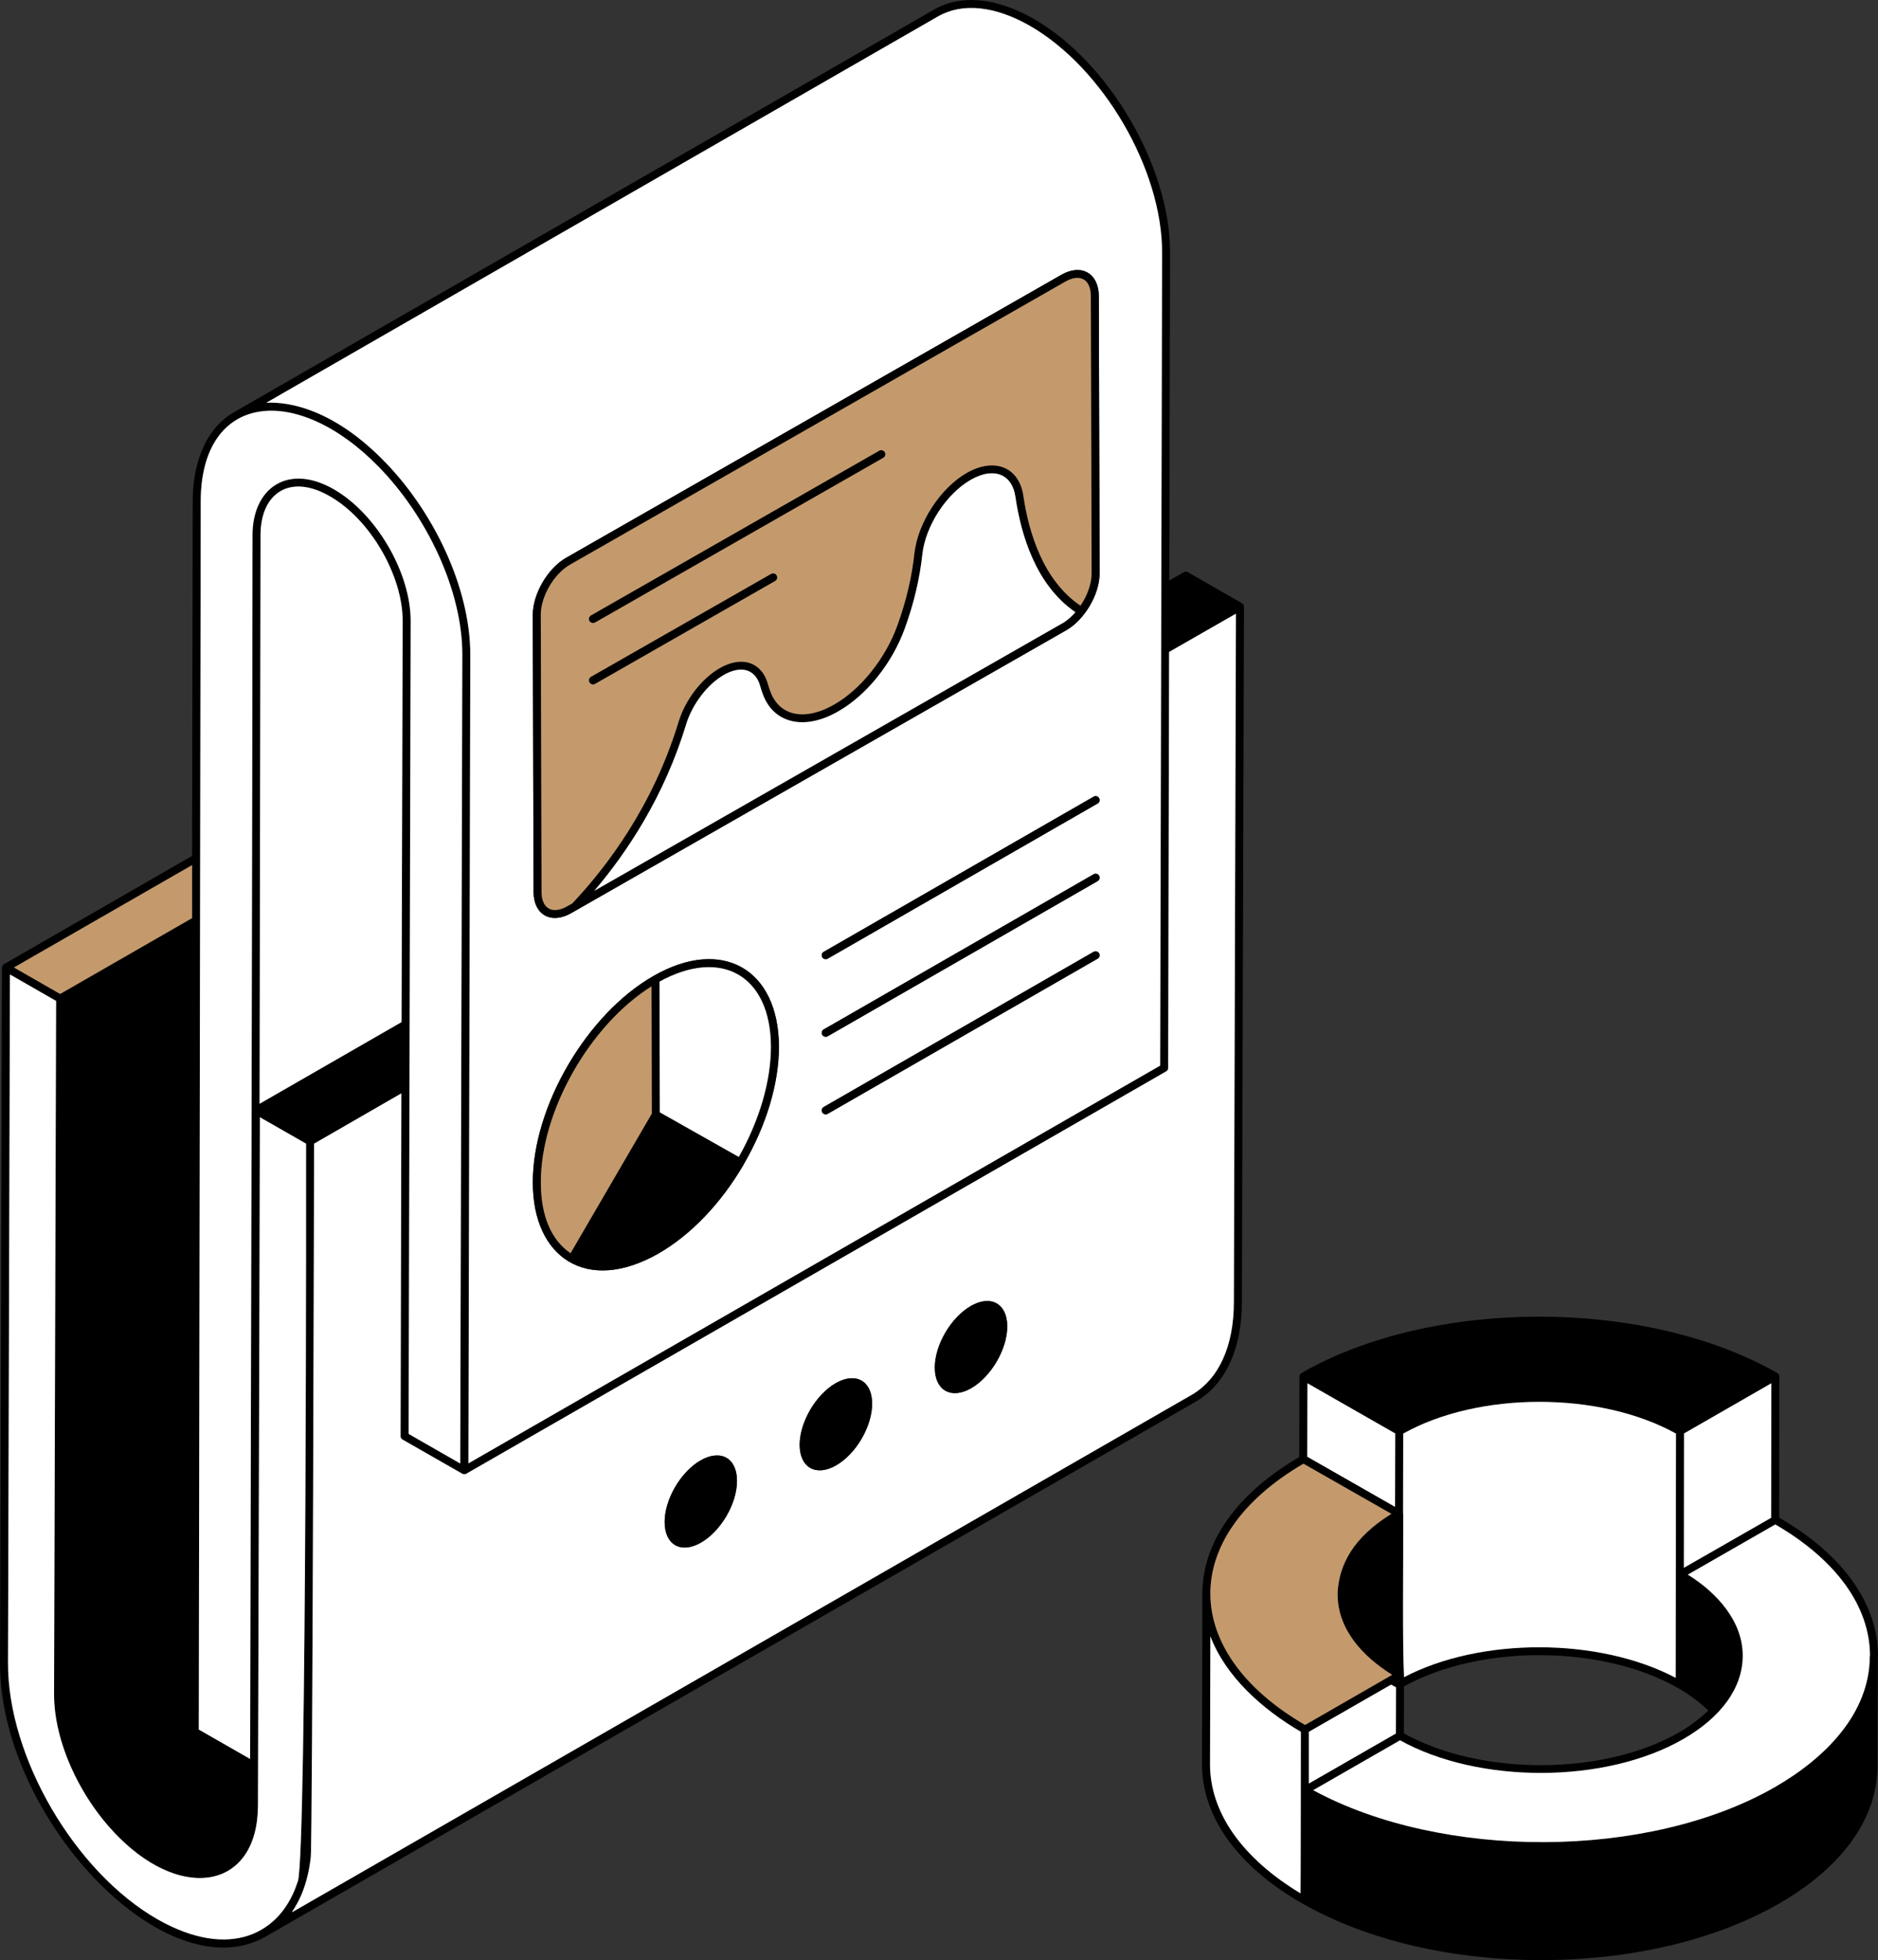
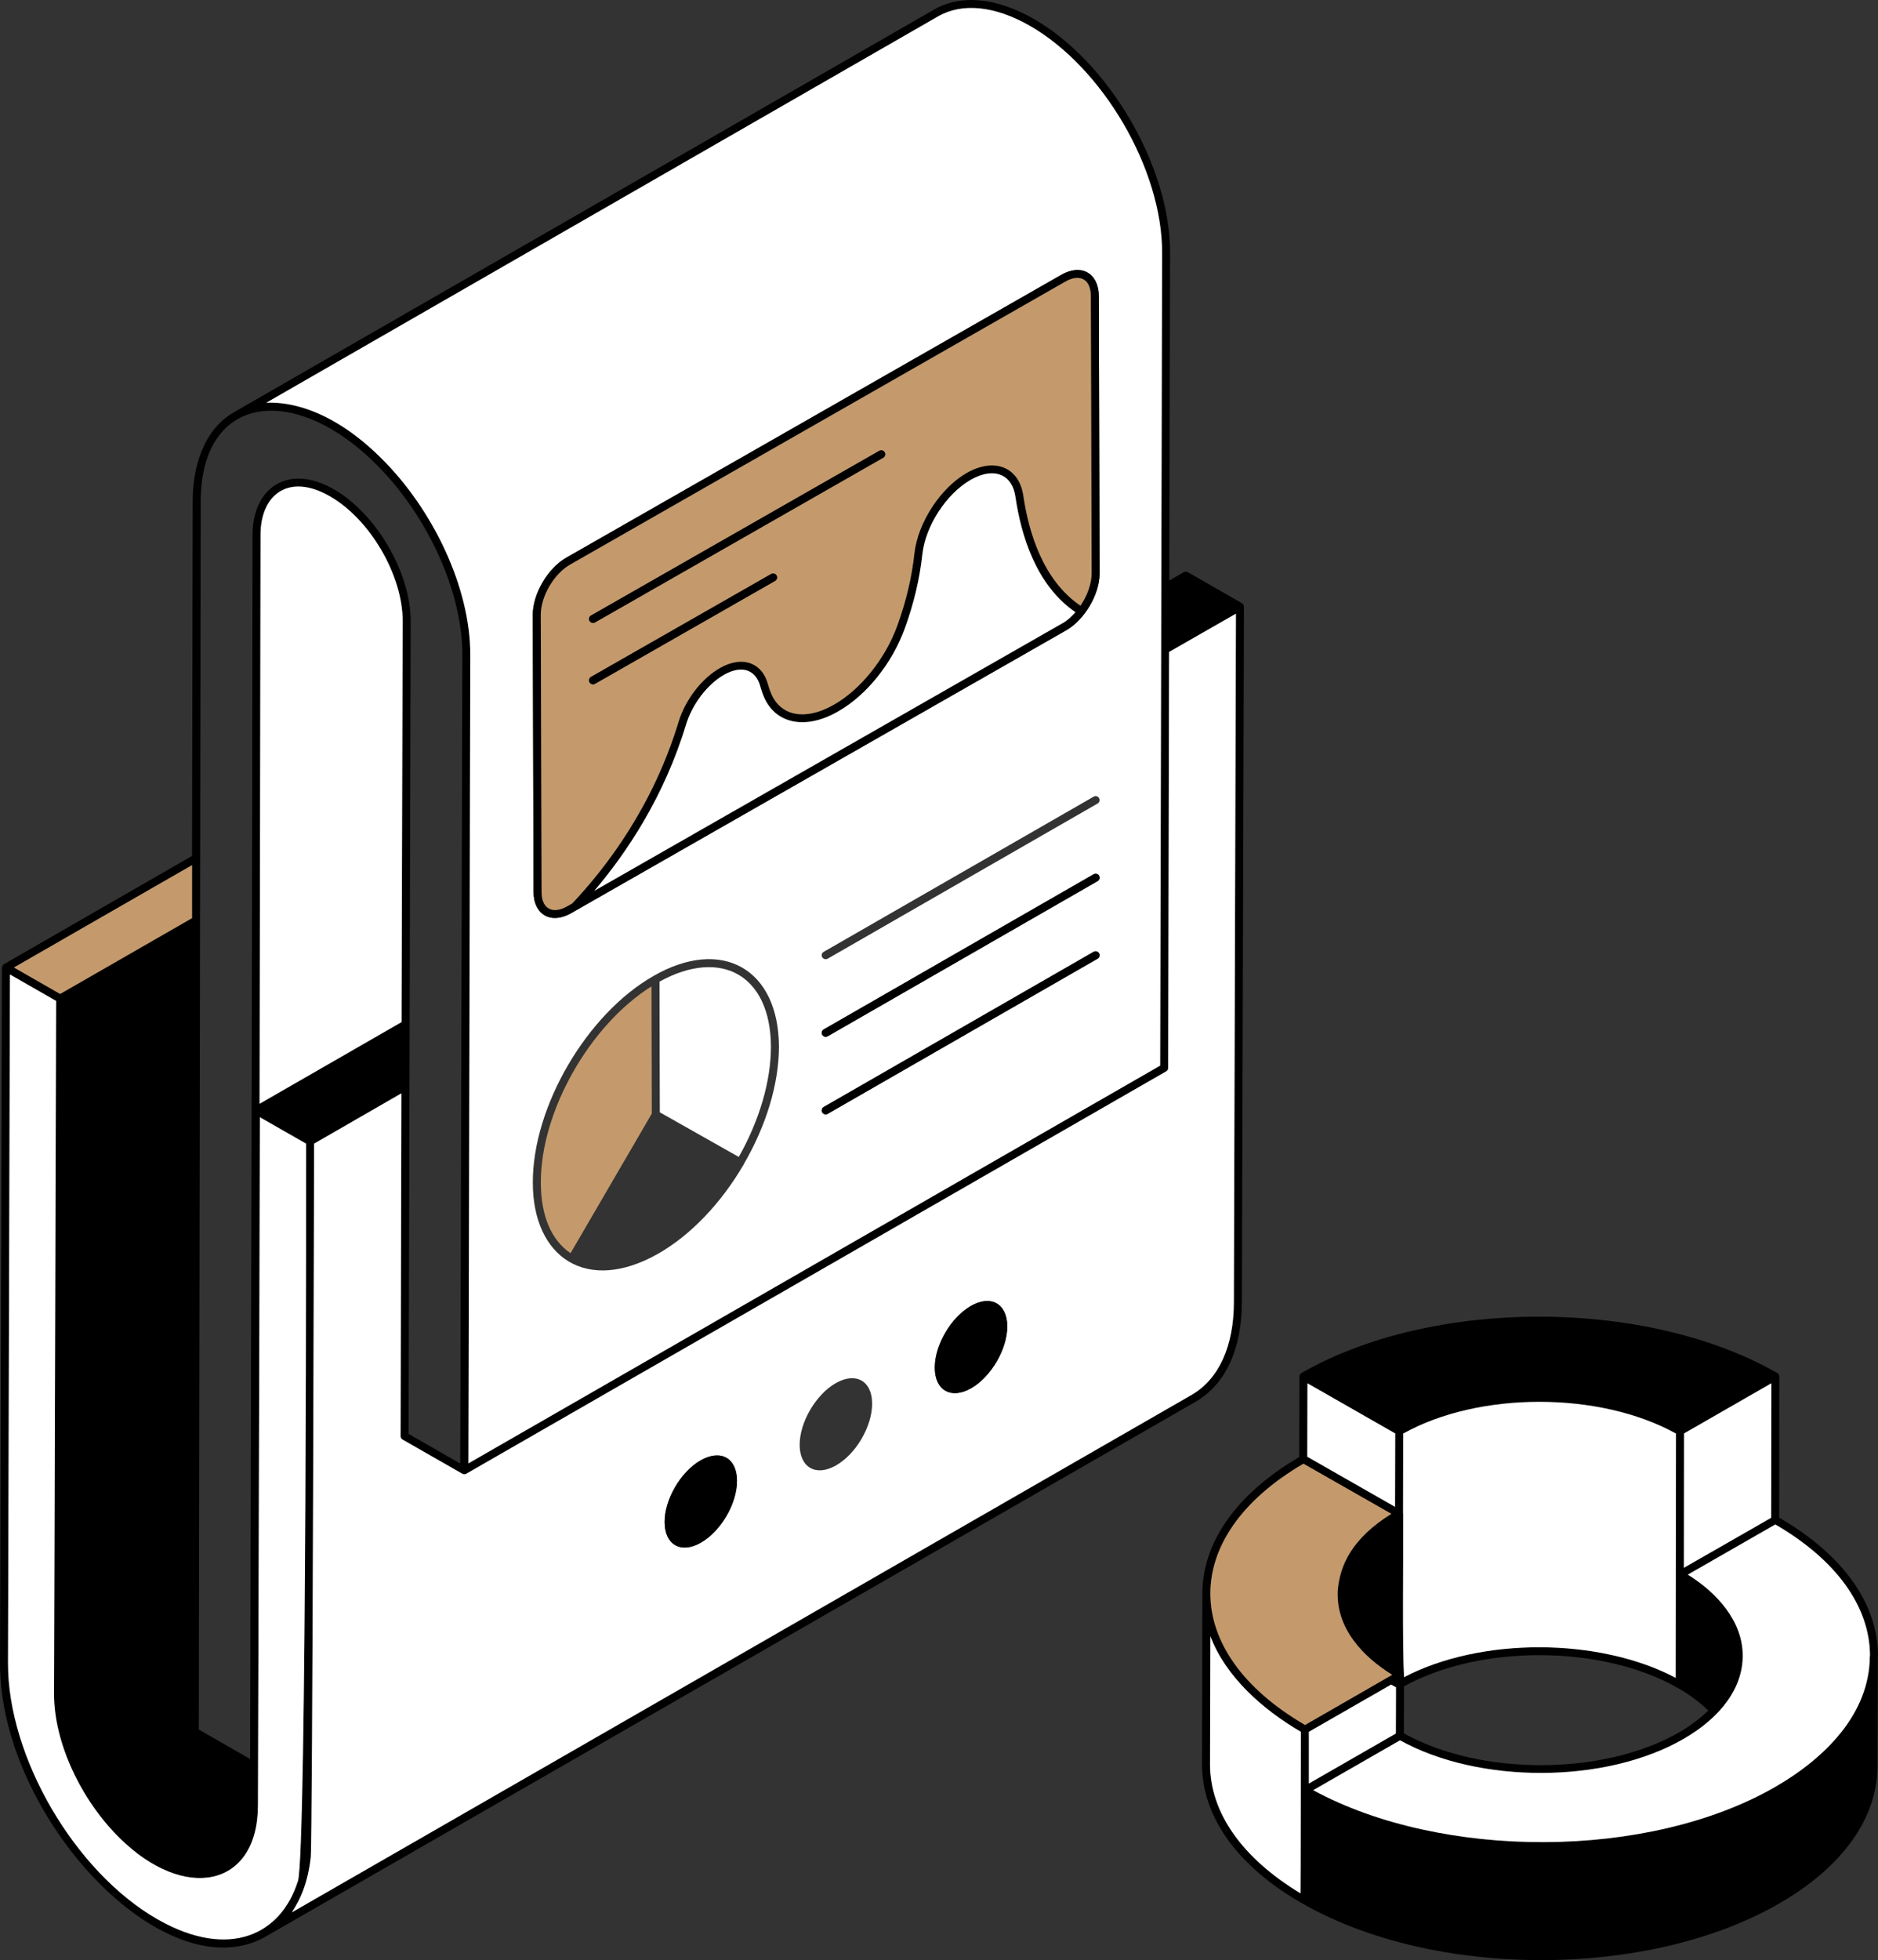
<svg xmlns="http://www.w3.org/2000/svg" width="208" height="217" viewBox="0 0 208 217" fill="none">
  <rect x="0" y="0" width="208" height="217" fill="#333333" stroke="none" />
  <g clip-path="url(#clip0_2074_8023)">
    <path d="M137.546 66.776L131.558 63.343C131.415 63.272 131.242 63.272 131.114 63.343L129.504 64.27L129.591 27.966C129.611 18.473 122.843 6.872 114.485 2.087C110.322 -0.292 106.393 -0.645 103.432 1.074L25.929 45.627C22.586 47.542 21.343 51.606 21.343 55.458L21.271 94.757L0.443 106.741C0.372 106.776 0.321 106.831 0.286 106.902C0.27 106.937 0.27 106.973 0.25 107.003C0.25 107.038 0.214 107.073 0.214 107.109L0 184.099C-0.056 201.129 18.28 220.691 29.4 214.409C29.4 214.394 29.42 214.394 29.42 214.394L132.409 155.19C135.721 153.28 137.546 149.352 137.546 144.134L137.775 67.164C137.775 67.003 137.688 66.847 137.546 66.776ZM103.875 1.825C106.551 0.282 110.164 0.635 114.042 2.844C122.155 7.487 128.724 18.75 128.709 27.966L128.495 117.973L51.879 162.007C51.879 162.007 51.9 152.816 52.088 72.523C52.108 65.077 47.965 56.37 42.156 50.658C35.225 43.801 29.695 44.654 29.507 44.578L103.875 1.825ZM22.23 55.458C22.281 43.524 32.779 42.319 41.921 51.656C47.359 57.212 51.222 65.465 51.206 72.508C50.998 152.816 50.972 162.022 50.972 162.022L45.254 158.745L45.483 68.737C45.483 63.393 41.677 56.859 36.963 54.162C31.902 51.263 27.968 54.011 27.968 59.244C27.953 91.102 27.8 151.016 27.703 194.731L22.016 191.475L22.23 55.458ZM44.597 68.737L44.474 113.154L28.748 122.198C28.834 68.566 28.855 59.773 28.855 59.254V59.229C28.86 54.6 32.096 52.387 36.519 54.933C40.983 57.474 44.597 63.675 44.597 68.737ZM21.271 95.775V101.644L6.661 110.038L1.544 107.109L21.271 95.775ZM17.449 212.483C8.292 207.245 0.851 194.525 0.887 184.099L1.101 107.88L6.217 110.809V110.955C6.217 111.57 6.212 111.787 6.212 111.792C6.207 115.483 6.156 131.107 5.988 187.532C5.973 192.962 9.015 199.324 13.265 203.494C20.395 210.547 28.523 209.004 28.569 199.919C28.676 167.431 28.783 123.862 28.783 123.685L33.9 126.61C33.9 126.806 33.992 205.031 32.998 208.258C32.998 208.258 32.991 208.27 32.977 208.293C31.158 214.081 25.476 217.051 17.449 212.483ZM136.659 144.134C136.659 149.04 134.992 152.685 131.965 154.434L32.325 211.712C32.585 211.202 33.976 209.508 34.414 205.631C34.618 203.927 34.787 126.791 34.787 126.61L44.454 121.039L44.367 159.007C44.367 159.168 44.454 159.304 44.597 159.375L51.186 163.141V163.161C51.242 163.176 51.293 163.176 51.329 163.196C51.436 163.211 51.543 163.211 51.645 163.161C51.645 163.161 51.645 163.141 51.665 163.141L129.168 118.603C129.29 118.533 129.382 118.392 129.382 118.235L129.484 72.175L136.888 67.936L136.659 144.134Z" fill="black" />
    <path d="M21.271 95.775V101.643L6.66 110.038L1.544 107.108L21.271 95.775Z" fill="#C49A6C" />
    <path d="M32.998 208.258C32.998 208.258 32.977 208.278 32.977 208.293C31.158 214.081 25.476 217.05 17.449 212.483C8.292 207.245 0.851 194.525 0.887 184.099L1.101 107.88L6.217 110.809V110.955C6.217 111.57 6.212 111.787 6.212 111.792C6.207 115.483 6.156 131.106 5.988 187.532C5.973 192.962 9.015 199.324 13.265 203.494C20.395 210.547 28.523 209.004 28.569 199.919C28.676 167.431 28.783 123.862 28.783 123.685L33.9 126.609C33.9 126.806 33.992 205.031 32.998 208.258Z" fill="white" />
    <path d="M129.484 72.175L129.382 118.235C129.382 118.392 129.29 118.533 129.168 118.603L51.665 163.141L51.645 163.161C51.543 163.211 51.436 163.211 51.329 163.196C51.293 163.176 51.242 163.176 51.186 163.161V163.141L44.597 159.375C44.454 159.304 44.367 159.168 44.367 159.007L44.454 121.039L34.787 126.61C34.787 126.791 34.618 203.927 34.415 205.631C33.976 209.508 32.585 211.202 32.325 211.712L131.965 154.434C134.993 152.685 136.659 149.04 136.659 144.134L136.888 67.936L129.484 72.175ZM77.625 170.784C75.418 172.044 73.619 171.031 73.614 168.505C73.604 165.994 75.393 162.934 77.6 161.674C79.822 160.403 81.62 161.417 81.626 163.927C81.636 166.453 79.847 169.513 77.625 170.784ZM92.592 162.233C90.386 163.494 88.577 162.485 88.567 159.965C88.561 157.454 90.36 154.384 92.567 153.123C94.789 151.858 96.588 152.871 96.593 155.382C96.603 157.903 94.814 160.968 92.592 162.233ZM107.56 153.688C105.353 154.948 103.539 153.94 103.534 151.414C103.529 148.903 105.328 145.838 107.534 144.578C109.741 143.312 111.555 144.321 111.56 146.831C111.565 149.357 109.767 152.422 107.56 153.688Z" fill="white" />
    <path d="M44.597 68.737L44.474 113.154L28.748 122.198C28.834 68.566 28.855 59.773 28.855 59.254V59.229C28.86 54.601 32.096 52.387 36.519 54.933C40.983 57.474 44.597 63.675 44.597 68.737Z" fill="white" />
-     <path d="M51.206 72.508C50.998 152.815 50.972 162.021 50.972 162.021L45.254 158.744L45.483 68.737C45.483 63.393 41.677 56.859 36.963 54.162C31.902 51.263 27.968 54.01 27.968 59.244C27.953 91.101 27.8 151.016 27.703 194.731L22.016 191.474L22.23 55.457C22.281 43.524 32.779 42.319 41.921 51.656C47.359 57.212 51.222 65.465 51.206 72.508Z" fill="white" />
    <path d="M114.042 2.844C110.164 0.635 106.551 0.283 103.875 1.825L29.507 44.578C29.695 44.654 35.225 43.801 42.156 50.658C47.965 56.37 52.108 65.077 52.088 72.523C51.899 152.816 51.874 162.007 51.879 162.007L128.495 117.973L128.709 27.966C128.724 18.75 122.155 7.487 114.042 2.844ZM82.374 128.888V128.909C79.862 133.219 76.493 136.738 72.901 138.79C64.976 143.287 59.014 139.208 59.014 130.94C58.978 122.531 64.981 112.261 72.386 108.041C79.974 103.691 86.237 107.265 86.273 115.871C86.273 119.934 84.892 124.563 82.374 128.888ZM121.569 106.131L91.675 123.307C91.604 123.353 91.527 123.368 91.456 123.368C91.303 123.368 91.15 123.292 91.069 123.151C90.946 122.939 91.018 122.677 91.232 122.551L121.126 105.374C121.335 105.253 121.605 105.324 121.727 105.536C121.854 105.742 121.783 106.01 121.569 106.131ZM121.569 97.545L91.675 114.721C91.604 114.762 91.527 114.782 91.456 114.782C91.303 114.782 91.15 114.701 91.069 114.565C90.946 114.353 91.018 114.086 91.232 113.965L121.126 96.789C121.335 96.662 121.605 96.733 121.727 96.945C121.854 97.157 121.783 97.419 121.569 97.545ZM121.569 88.954L91.675 106.131C91.604 106.171 91.527 106.191 91.456 106.191C91.303 106.191 91.15 106.116 91.069 105.974C90.946 105.763 91.018 105.495 91.232 105.374L121.126 88.198C121.335 88.072 121.605 88.147 121.727 88.354C121.854 88.566 121.783 88.833 121.569 88.954ZM118.109 69.766C100.512 79.819 80.367 91.323 63.259 101.094C61.022 102.37 59.105 101.255 59.095 98.765L59.008 68.082C59.003 65.758 60.66 62.914 62.703 61.749L117.553 30.421C119.78 29.146 121.691 30.265 121.702 32.781L121.788 63.459C121.793 65.879 120.035 68.667 118.109 69.766Z" fill="white" />
    <path d="M121.701 32.78C121.691 30.265 119.78 29.145 117.553 30.421L62.703 61.749C60.66 62.914 59.003 65.757 59.008 68.081L59.095 98.764C59.105 101.255 61.021 102.369 63.258 101.094C80.366 91.323 100.511 79.818 118.109 69.765C120.035 68.666 121.793 65.878 121.788 63.458L121.701 32.78ZM117.67 69.004H117.665C106.652 75.296 79.103 91.036 65.817 98.623C69.399 94.419 73.558 88.233 75.994 80.181C76.682 77.943 78.364 75.745 80.188 74.706C80.856 74.328 81.503 74.131 82.074 74.131C82.364 74.131 82.639 74.182 82.884 74.283C83.521 74.545 83.98 75.135 84.209 75.997C84.28 76.254 84.367 76.521 84.464 76.778C84.968 78.205 85.901 79.203 87.17 79.667C88.78 80.257 90.788 79.934 92.826 78.76C95.991 76.96 98.83 73.421 100.231 69.518C101.22 66.786 101.867 64.048 102.152 61.386C102.499 58.22 104.808 54.666 107.519 53.113C108.828 52.362 110.062 52.195 110.984 52.639C111.784 53.022 112.299 53.844 112.467 55.014C113.084 59.223 114.74 64.794 119.112 67.774C118.71 68.233 118.205 68.702 117.67 69.004ZM119.668 67.053C115.53 64.255 113.935 58.931 113.344 54.888C113.135 53.441 112.431 52.362 111.371 51.853C110.179 51.283 108.65 51.459 107.075 52.352C104.14 54.036 101.648 57.877 101.271 61.29C100.991 63.887 100.364 66.554 99.395 69.226C98.086 72.881 95.334 76.324 92.383 77.998C90.574 79.042 88.836 79.344 87.475 78.845C86.466 78.477 85.712 77.665 85.294 76.486C85.208 76.239 85.126 75.997 85.065 75.77C84.759 74.635 84.122 73.844 83.225 73.476C82.231 73.068 80.998 73.234 79.745 73.95C77.711 75.109 75.907 77.454 75.148 79.929C72.335 89.206 67.208 95.961 63.381 100.015L62.815 100.332C61.215 101.25 59.987 100.62 59.982 98.76L59.895 68.081C59.895 66.035 61.347 63.534 63.146 62.505L117.996 31.177C119.617 30.254 120.81 30.92 120.815 32.78L120.901 63.458C120.906 64.633 120.417 65.949 119.668 67.053Z" fill="black" />
    <path d="M119.113 67.774C118.71 68.233 118.205 68.702 117.67 69.004H117.665C106.652 75.296 79.103 91.036 65.817 98.624C69.4 94.419 73.558 88.233 75.994 80.181C76.682 77.943 78.364 75.745 80.188 74.706C80.856 74.328 81.503 74.132 82.074 74.132C82.364 74.132 82.639 74.182 82.884 74.283C83.521 74.545 83.98 75.135 84.209 75.997C84.28 76.254 84.367 76.521 84.464 76.778C84.968 78.205 85.901 79.203 87.17 79.667C88.78 80.257 90.788 79.934 92.827 78.76C95.991 76.96 98.83 73.421 100.231 69.518C101.22 66.786 101.867 64.048 102.153 61.386C102.499 58.22 104.808 54.666 107.519 53.113C108.829 52.362 110.062 52.196 110.984 52.639C111.784 53.022 112.299 53.844 112.467 55.014C113.084 59.224 114.74 64.794 119.113 67.774Z" fill="white" />
    <path d="M120.815 32.781C120.81 30.92 119.617 30.255 117.996 31.177L63.146 62.506C61.347 63.534 59.89 66.035 59.895 68.082L59.982 98.76C59.987 100.62 61.215 101.25 62.815 100.333L63.381 100.015C67.208 95.962 72.335 89.206 75.148 79.93C75.907 77.454 77.711 75.11 79.745 73.95C80.998 73.234 82.231 73.068 83.225 73.476C84.122 73.844 84.759 74.636 85.065 75.77C85.126 75.997 85.208 76.239 85.294 76.486C85.712 77.666 86.466 78.478 87.475 78.846C88.836 79.345 90.574 79.042 92.383 77.999C95.334 76.325 98.086 72.881 99.395 69.226C100.364 66.554 100.991 63.887 101.271 61.291C101.648 57.878 104.14 54.036 107.075 52.352C108.65 51.46 110.179 51.283 111.371 51.853C112.431 52.362 113.135 53.441 113.344 54.888C113.935 58.931 115.53 64.255 119.668 67.053C120.417 65.949 120.906 64.633 120.901 63.459L120.815 32.781ZM85.85 64.306L65.903 75.7C65.832 75.74 65.756 75.76 65.684 75.76C65.531 75.76 65.379 75.679 65.297 75.538C65.175 75.332 65.251 75.059 65.46 74.938L85.406 63.549C85.615 63.428 85.885 63.499 86.008 63.711C86.13 63.917 86.059 64.185 85.85 64.306ZM97.826 50.668L65.903 68.903C65.832 68.939 65.756 68.959 65.684 68.959C65.531 68.959 65.379 68.883 65.297 68.742C65.175 68.53 65.251 68.263 65.46 68.142L97.382 49.912C97.591 49.791 97.867 49.861 97.984 50.073C98.106 50.28 98.035 50.547 97.826 50.668Z" fill="#C49A6C" />
    <path d="M97.826 50.668L65.904 68.903C65.832 68.939 65.756 68.959 65.685 68.959C65.532 68.959 65.379 68.883 65.297 68.742C65.175 68.53 65.251 68.263 65.46 68.142L97.383 49.911C97.592 49.791 97.867 49.861 97.984 50.073C98.106 50.28 98.035 50.547 97.826 50.668Z" fill="black" />
    <path d="M85.85 64.305L65.904 75.7C65.832 75.74 65.756 75.76 65.685 75.76C65.532 75.76 65.379 75.679 65.297 75.538C65.175 75.331 65.251 75.059 65.46 74.938L85.407 63.549C85.616 63.428 85.886 63.499 86.008 63.711C86.13 63.917 86.059 64.184 85.85 64.305Z" fill="black" />
-     <path d="M72.386 108.041C64.981 112.261 58.978 122.531 59.014 130.94C59.014 139.208 64.976 143.287 72.901 138.79C76.494 136.738 79.862 133.219 82.375 128.908V128.888C84.892 124.563 86.273 119.934 86.273 115.871C86.237 107.265 79.974 103.69 72.386 108.041ZM70.776 125.717L63.193 138.735C61.068 137.318 59.901 134.585 59.901 130.94C59.865 123.055 65.318 113.486 72.157 109.196L72.192 123.282L70.776 125.717ZM81.824 128.082L73.079 123.141L73.059 115.624L73.044 108.672C79.872 104.911 85.351 107.956 85.386 115.871C85.386 119.672 84.128 124.003 81.824 128.082Z" fill="black" />
    <path d="M72.192 123.282L70.776 125.717L63.193 138.734C61.068 137.318 59.901 134.585 59.901 130.94C59.865 123.055 65.318 113.486 72.157 109.196L72.192 123.282Z" fill="#C49A6C" />
    <path d="M85.386 115.871C85.386 119.672 84.128 124.003 81.824 128.082L73.079 123.141L73.059 115.624L73.043 108.672C79.872 104.91 85.351 107.956 85.386 115.871Z" fill="white" />
-     <path d="M121.569 88.954L91.675 106.131C91.603 106.171 91.527 106.191 91.456 106.191C91.303 106.191 91.15 106.115 91.068 105.974C90.946 105.763 91.017 105.495 91.231 105.374L121.126 88.198C121.335 88.072 121.605 88.147 121.727 88.354C121.854 88.566 121.783 88.833 121.569 88.954Z" fill="black" />
    <path d="M121.569 97.544L91.675 114.721C91.603 114.761 91.527 114.782 91.456 114.782C91.303 114.782 91.15 114.701 91.068 114.565C90.946 114.353 91.017 114.086 91.231 113.965L121.126 96.788C121.335 96.662 121.605 96.733 121.727 96.944C121.854 97.156 121.783 97.418 121.569 97.544Z" fill="black" />
    <path d="M121.569 106.131L91.675 123.307C91.603 123.353 91.527 123.368 91.456 123.368C91.303 123.368 91.15 123.292 91.068 123.151C90.946 122.939 91.017 122.677 91.231 122.551L121.126 105.374C121.335 105.253 121.605 105.324 121.727 105.536C121.854 105.742 121.783 106.01 121.569 106.131Z" fill="black" />
    <path d="M81.626 163.927C81.636 166.453 79.847 169.513 77.625 170.784C75.418 172.044 73.619 171.031 73.614 168.505C73.604 165.994 75.393 162.934 77.6 161.674C79.821 160.403 81.62 161.417 81.626 163.927Z" fill="black" />
-     <path d="M96.593 155.382C96.603 157.903 94.814 160.968 92.592 162.233C90.386 163.494 88.577 162.485 88.566 159.965C88.561 157.454 90.36 154.384 92.567 153.123C94.789 151.858 96.588 152.871 96.593 155.382Z" fill="black" />
    <path d="M111.56 146.831C111.565 149.357 109.766 152.422 107.56 153.688C105.353 154.948 103.539 153.94 103.534 151.414C103.529 148.903 105.328 145.838 107.534 144.577C109.741 143.312 111.555 144.32 111.56 146.831Z" fill="black" />
    <path d="M197.054 168.016L197.069 152.387C197.069 152.296 197.054 152.226 196.998 152.155C196.967 152.105 196.911 152.034 196.84 151.999C189.562 147.844 179.997 145.762 170.467 145.762C160.937 145.762 151.392 147.844 144.15 151.999H144.135C144.099 152.019 144.079 152.054 144.064 152.089C143.972 152.155 143.921 152.261 143.921 152.387V152.402L143.901 161.305C137.011 165.334 133.204 170.678 133.168 176.37V176.39C133.168 176.566 133.132 195.099 133.132 195.296C133.117 201.144 137.082 206.649 144.273 210.748C144.273 210.748 144.293 210.748 144.308 210.763C158.868 219.072 182.514 219.087 196.998 210.763C204.051 206.72 207.929 201.305 207.944 195.523L207.98 183.377C207.98 183.342 208 183.327 208 183.292C207.98 177.509 204.102 172.094 197.054 168.016ZM186.515 158.694L196.187 153.138L196.167 168.031L186.499 173.567L186.515 158.694ZM189.205 189.372C188.303 190.229 187.243 191.056 185.964 191.792C177.607 196.591 163.985 196.627 155.484 191.893L155.505 186.69C163.949 182.031 177.449 182.082 185.827 186.866C187.152 187.617 188.288 188.48 189.205 189.372ZM155.413 167.592C155.413 167.592 155.398 167.557 155.398 167.542L155.413 158.709C163.776 154.03 177.163 154.015 185.628 158.709L185.592 185.747C177.092 181.26 163.985 181.24 155.505 185.676C155.311 181.84 155.433 173.395 155.413 167.592ZM144.808 153.138L154.531 158.694L154.511 166.821L144.787 161.27L144.808 153.138ZM144.043 209.609C137.561 205.702 134.004 200.64 134.019 195.296L134.055 181.139C135.757 185.641 139.864 189.266 144.079 191.721C144.079 191.928 144.064 209.362 144.043 209.609ZM144.364 162.041L154.103 167.592C149.838 170.254 148.365 173.183 148.151 176.213V176.511C148.151 180.347 150.882 183.362 154.195 185.414L144.543 190.965C130.707 182.924 130.477 170.153 144.364 162.041ZM144.966 191.721C145.317 191.525 154.052 186.498 154.067 186.498L154.618 186.796L154.603 191.913L144.966 197.449V191.721ZM207.113 183.327L207.093 183.342C207.078 189.725 202.134 194.645 196.595 197.837C182.514 205.929 159.648 205.893 145.445 198.185L155.061 192.664C163.811 197.519 177.8 197.484 186.408 192.543C190.678 190.093 193.033 186.796 193.017 183.277C193.017 179.49 190.179 176.334 186.938 174.323L196.625 168.767C203.378 172.689 207.093 177.842 207.113 183.292V183.327Z" fill="black" />
    <path d="M196.187 153.138L196.166 168.031L186.499 173.567L186.514 158.694L196.187 153.138Z" fill="white" />
    <path d="M207.113 183.292V183.327L207.093 183.342C207.077 189.725 202.134 194.646 196.595 197.837C182.514 205.929 159.647 205.893 145.444 198.185L155.061 192.664C163.811 197.519 177.8 197.484 186.407 192.543C190.678 190.093 193.032 186.796 193.017 183.277C193.017 179.491 190.178 176.335 186.937 174.323L196.625 168.767C203.378 172.689 207.093 177.842 207.113 183.292Z" fill="white" />
    <path d="M144.079 191.721C144.079 191.928 144.064 209.362 144.043 209.609C137.561 205.702 134.004 200.64 134.019 195.296L134.055 181.139C135.757 185.641 139.864 189.266 144.079 191.721Z" fill="white" />
    <path d="M154.617 186.796L154.602 191.913L144.965 197.449V191.722C145.317 191.525 154.052 186.499 154.067 186.499L154.617 186.796Z" fill="white" />
    <path d="M154.195 185.414L144.543 190.965C130.706 182.924 130.477 170.153 144.364 162.042L154.103 167.592C149.837 170.254 148.365 173.183 148.151 176.213V176.511C148.151 180.347 150.882 183.362 154.195 185.414Z" fill="#C49A6C" />
    <path d="M154.531 158.694L154.511 166.821L144.787 161.27L144.807 153.138L154.531 158.694Z" fill="white" />
    <path d="M185.628 158.709L185.592 185.747C177.092 181.26 163.984 181.24 155.504 185.676C155.311 181.84 155.433 173.395 155.413 167.592C155.413 167.577 155.397 167.557 155.397 167.542L155.413 158.709C163.775 154.03 177.163 154.015 185.628 158.709Z" fill="white" />
  </g>
  <defs>
    <clipPath id="clip0_2074_8023">
      <rect width="208" height="217" fill="white" />
    </clipPath>
  </defs>
</svg>